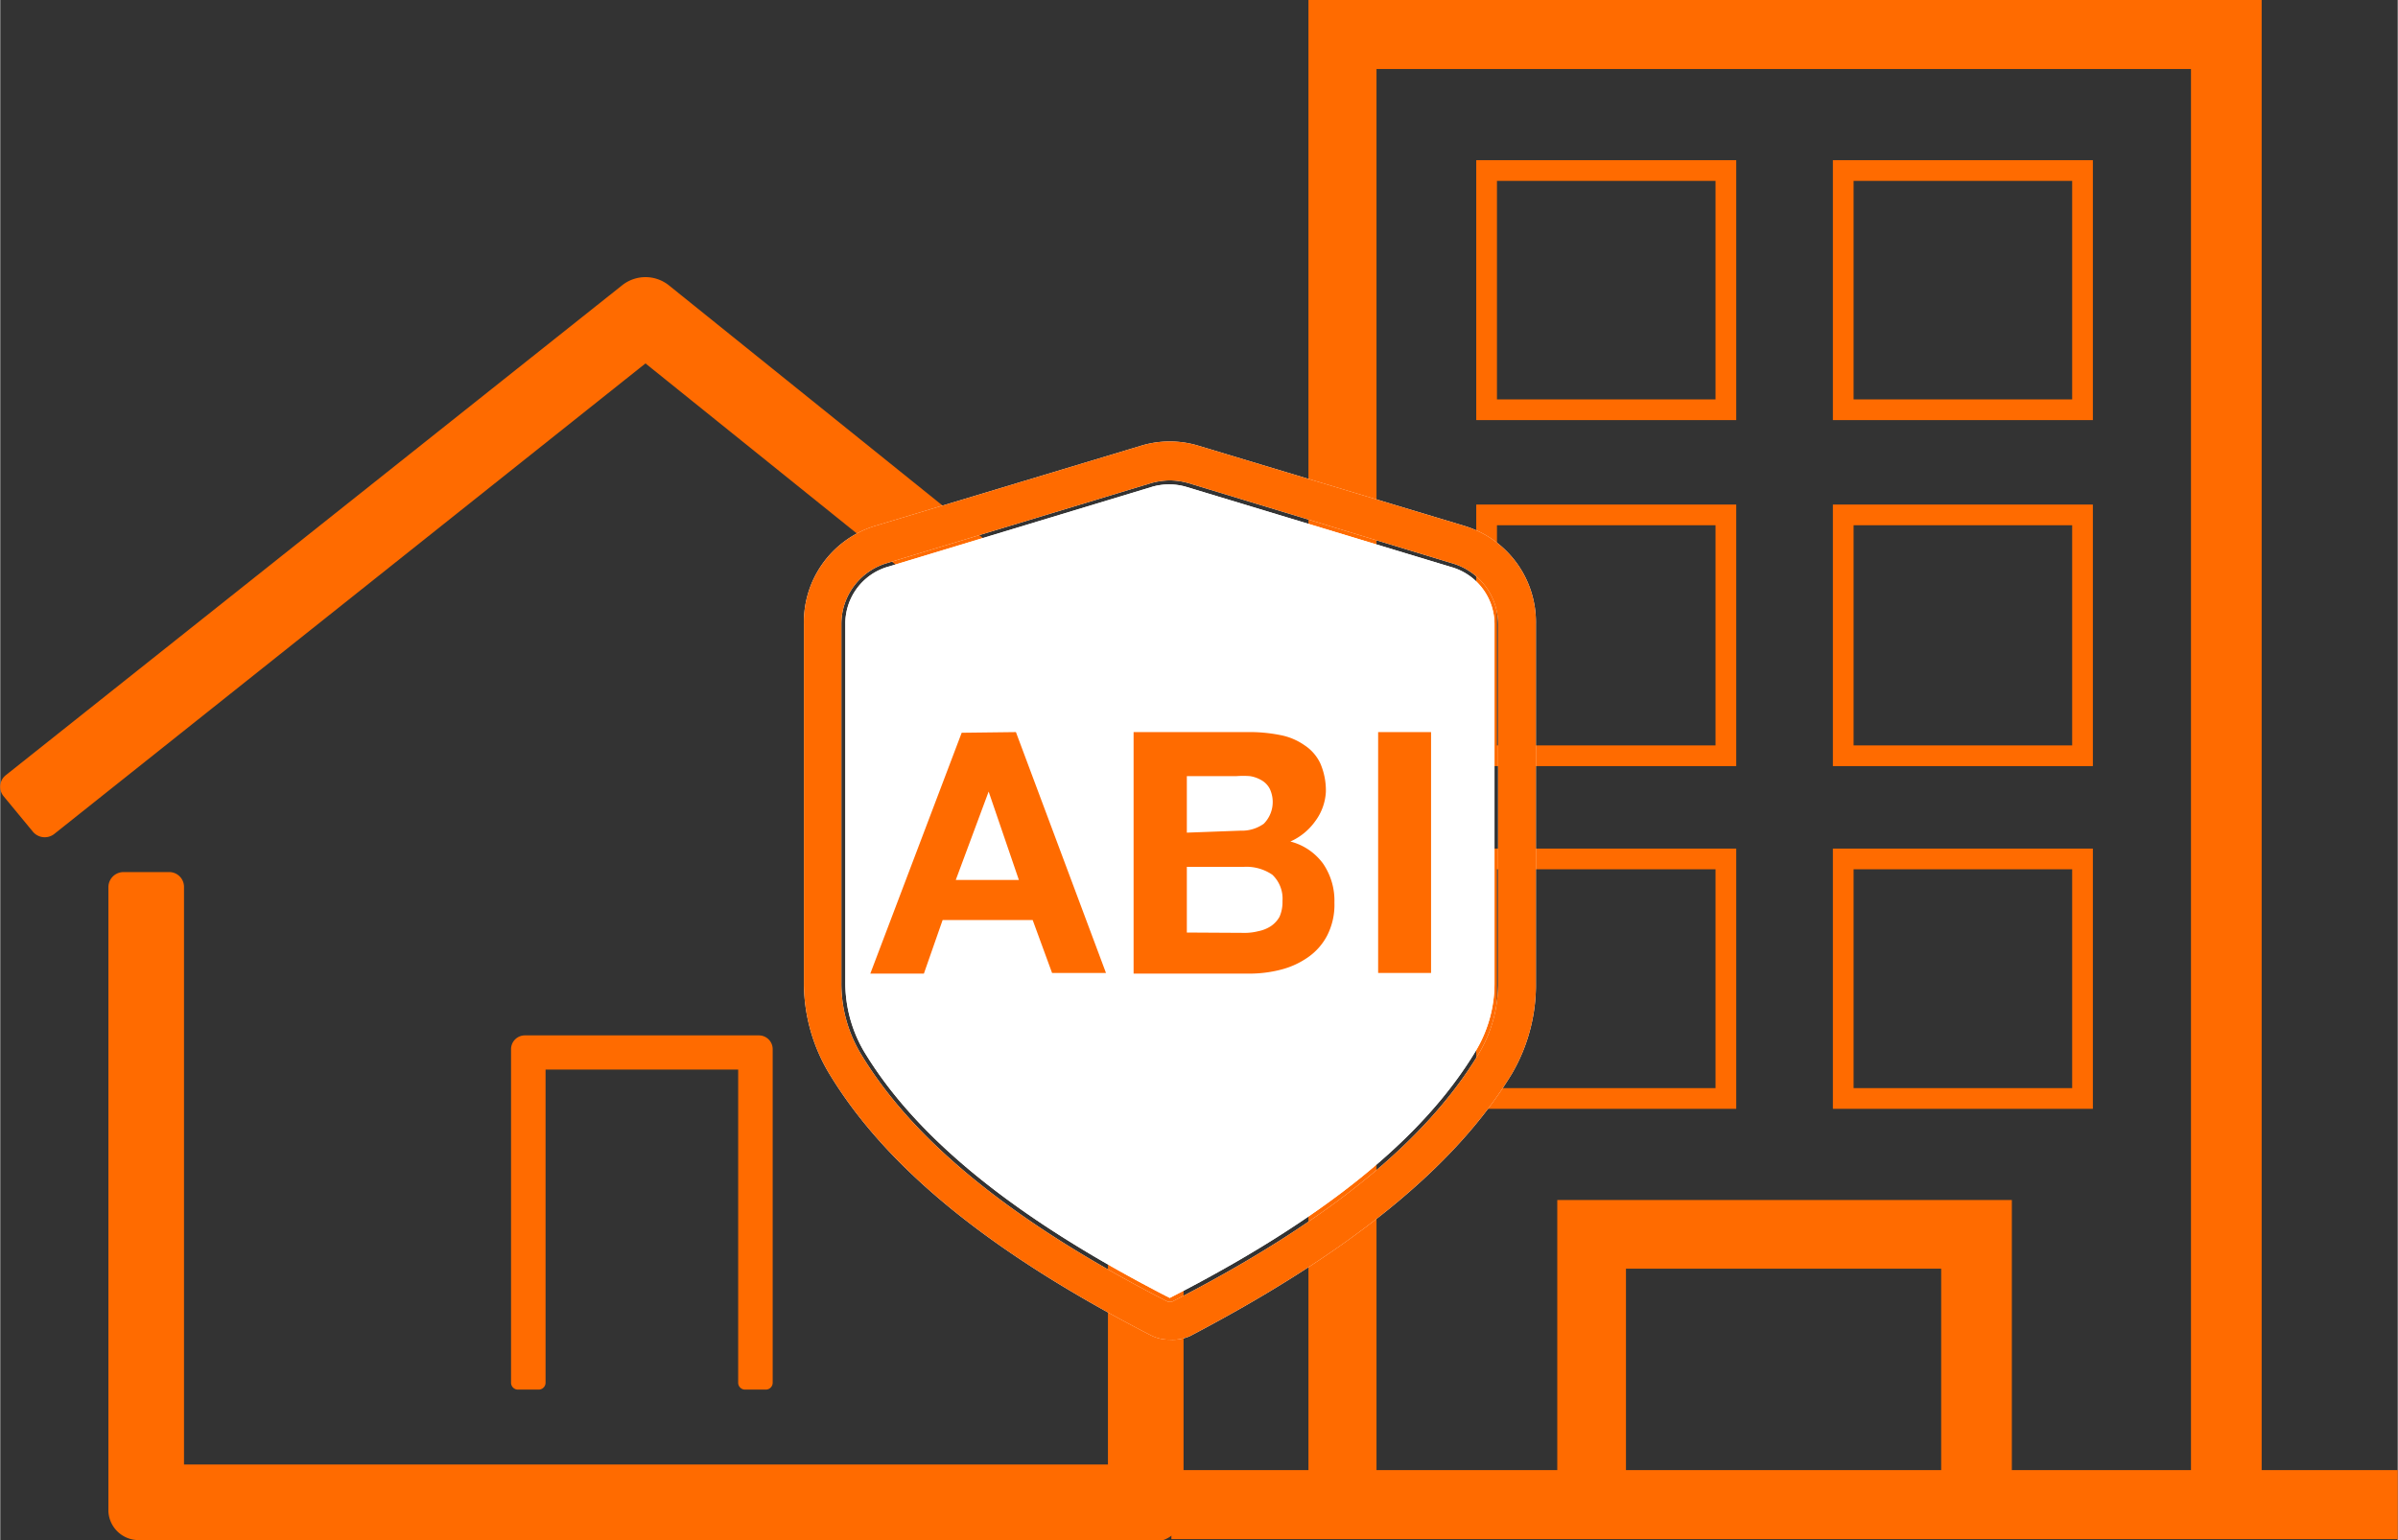
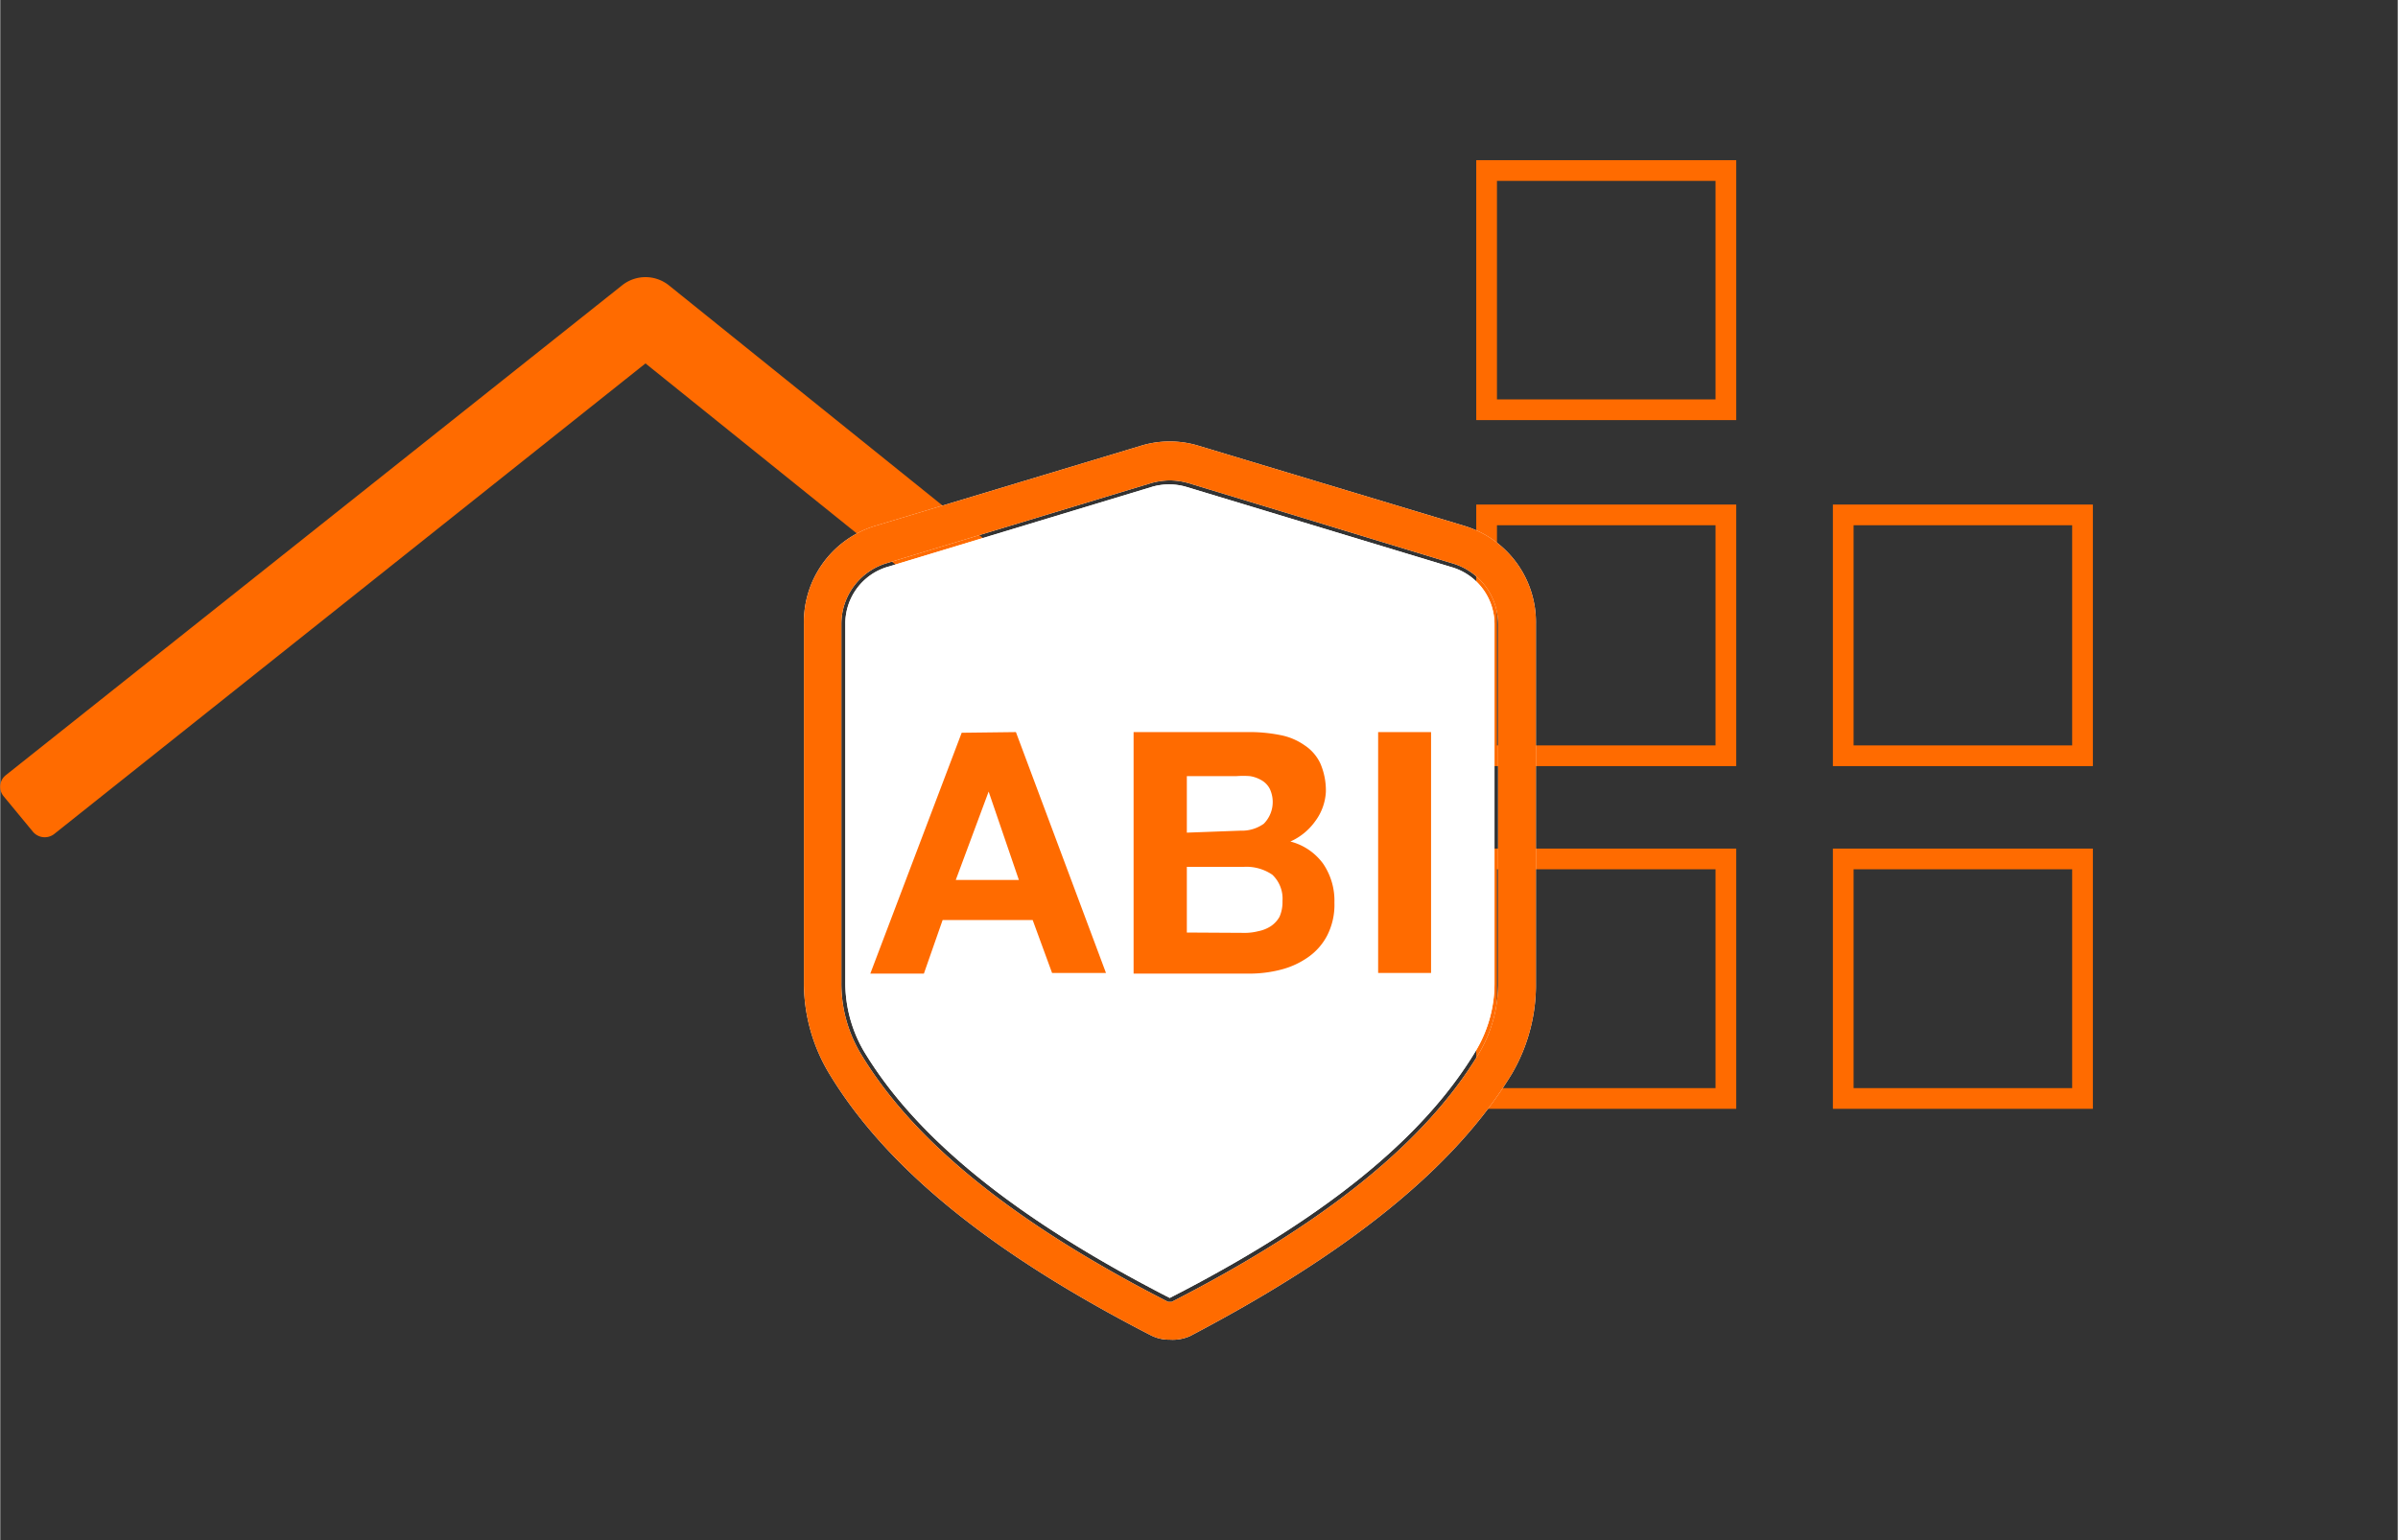
<svg xmlns="http://www.w3.org/2000/svg" width="25.73mm" height="16.53mm" viewBox="0 0 72.94 46.87">
  <rect x="0" y="0" width="72.94" height="46.87" fill="#333333" stroke="none" />
  <title>batch02Asset 95</title>
  <path d="M1,25.32.1,24.23a.45.45,0,0,1,.07-.64L18.91,8.69a1.14,1.14,0,0,1,1.44,0l18.51,14.9a.46.46,0,0,1,.07.65l-.86,1.07a.46.46,0,0,1-.65.07L19.63,11.06l-18,14.33A.47.47,0,0,1,1,25.32" fill="#FF6B00" />
-   <path d="M35.08,46.87H4.21A.92.92,0,0,1,3.29,46V27a.46.46,0,0,1,.46-.46H5.13a.45.45,0,0,1,.46.46V44.57H33.7V27a.45.45,0,0,1,.46-.46h1.38A.46.46,0,0,1,36,27V46a.92.92,0,0,1-.92.92" fill="#FF6B00" />
-   <path d="M23.29,42.29h-.63a.21.21,0,0,1-.21-.21V32.55H16.59v9.53a.21.21,0,0,1-.21.21h-.63a.21.21,0,0,1-.21-.21V31.93a.42.42,0,0,1,.42-.42h7.12a.42.42,0,0,1,.42.42V42.08a.21.21,0,0,1-.21.21" fill="#FF6B00" />
-   <path d="M68.8,44.74V0h-29V44.74H35.63v2.1H72.94v-2.1ZM41.87,2.1H66.65V44.74H61.2V36.52H47.37v8.22h-5.5ZM59.1,44.74H49.46V38.61h9.59v6.13Z" fill="#FF6B00" />
  <path d="M52.5,15.67H45.22V23H52.5Z" fill="none" stroke="#FF6B00" stroke-miterlimit="10" stroke-width="0.63" />
  <path d="M63.35,15.67H56.07V23h7.28Z" fill="none" stroke="#FF6B00" stroke-miterlimit="10" stroke-width="0.63" />
  <path d="M52.5,5.19H45.22v7.28H52.5Z" fill="none" stroke="#FF6B00" stroke-miterlimit="10" stroke-width="0.63" />
-   <path d="M63.35,5.19H56.07v7.28h7.28Z" fill="none" stroke="#FF6B00" stroke-miterlimit="10" stroke-width="0.63" />
  <path d="M52.5,26.14H45.22v7.29H52.5Z" fill="none" stroke="#FF6B00" stroke-miterlimit="10" stroke-width="0.63" />
  <path d="M63.35,26.14H56.07v7.29h7.28Z" fill="none" stroke="#FF6B00" stroke-miterlimit="10" stroke-width="0.63" />
  <path d="M45.46,29.89A4,4,0,0,1,44.88,32c-1.61,2.67-4.65,5.12-9.3,7.5-4.64-2.38-7.69-4.83-9.3-7.5a4.13,4.13,0,0,1-.57-2.12V19A1.8,1.8,0,0,1,27,17.25l8.06-2.44a1.87,1.87,0,0,1,1,0l8.06,2.44A1.81,1.81,0,0,1,45.46,19Z" fill="#fff" />
  <path d="M35.58,40.77a1.22,1.22,0,0,1-.57-.13c-4.86-2.5-8.07-5.1-9.81-8a5.35,5.35,0,0,1-.75-2.77V19A3.06,3.06,0,0,1,26.63,16l8.06-2.43a3,3,0,0,1,1.78,0L44.53,16A3.06,3.06,0,0,1,46.72,19V29.89A5.36,5.36,0,0,1,46,32.66c-1.74,2.88-5,5.48-9.8,8A1.29,1.29,0,0,1,35.58,40.77Zm0-26.15a2.16,2.16,0,0,0-.56.08L27,17.13A1.93,1.93,0,0,0,25.59,19V29.89a4.14,4.14,0,0,0,.59,2.18c1.62,2.69,4.68,5.16,9.35,7.55h.11c4.66-2.39,7.72-4.86,9.34-7.55a4.14,4.14,0,0,0,.59-2.18V19a1.93,1.93,0,0,0-1.37-1.85L36.14,14.7A2.1,2.1,0,0,0,35.58,14.62Z" fill="#fff" />
  <path d="M45.46,29.89A4,4,0,0,1,44.88,32c-1.61,2.67-4.65,5.12-9.3,7.5-4.64-2.38-7.69-4.83-9.3-7.5a4.13,4.13,0,0,1-.57-2.12V19A1.8,1.8,0,0,1,27,17.25l8.06-2.44a1.87,1.87,0,0,1,1,0l8.06,2.44A1.81,1.81,0,0,1,45.46,19Z" fill="#fff" />
  <path d="M35.58,40.77a1.22,1.22,0,0,1-.57-.13c-4.86-2.5-8.07-5.1-9.81-8a5.35,5.35,0,0,1-.75-2.77V19A3.06,3.06,0,0,1,26.63,16l8.06-2.43a3,3,0,0,1,1.78,0L44.53,16A3.06,3.06,0,0,1,46.72,19V29.89A5.36,5.36,0,0,1,46,32.66c-1.74,2.88-5,5.48-9.8,8A1.29,1.29,0,0,1,35.58,40.77Zm0-26.15a2.16,2.16,0,0,0-.56.08L27,17.13A1.93,1.93,0,0,0,25.59,19V29.89a4.14,4.14,0,0,0,.59,2.18c1.62,2.69,4.68,5.16,9.35,7.55h.11c4.66-2.39,7.72-4.86,9.34-7.55a4.14,4.14,0,0,0,.59-2.18V19a1.93,1.93,0,0,0-1.37-1.85L36.14,14.7A2.1,2.1,0,0,0,35.58,14.62Z" fill="#FF6B00" />
  <path d="M30.9,22.28l2.74,7.33H32L31.41,28H28.67l-.57,1.63H26.47l2.78-7.33Zm.09,4.5-.92-2.69h0l-1,2.69Z" fill="#FF6B00" />
  <path d="M37.94,22.28a4.72,4.72,0,0,1,1,.09,1.9,1.9,0,0,1,.74.31,1.35,1.35,0,0,1,.48.55,2.08,2.08,0,0,1,.17.87A1.64,1.64,0,0,1,40,25a1.85,1.85,0,0,1-.75.61,1.78,1.78,0,0,1,1,.68,2,2,0,0,1,.34,1.18,2.06,2.06,0,0,1-.22,1,1.85,1.85,0,0,1-.58.66,2.52,2.52,0,0,1-.83.38,3.83,3.83,0,0,1-1,.12H34.48V22.28Zm-.21,3a1.15,1.15,0,0,0,.71-.21A.94.94,0,0,0,38.62,24a.64.64,0,0,0-.24-.25,1,1,0,0,0-.36-.13,2.71,2.71,0,0,0-.41,0H36.1v1.72Zm.09,3.11a1.64,1.64,0,0,0,.45-.05,1.08,1.08,0,0,0,.38-.15.84.84,0,0,0,.27-.29,1.11,1.11,0,0,0,.09-.48,1,1,0,0,0-.31-.8,1.4,1.4,0,0,0-.85-.24H36.1v2Z" fill="#FF6B00" />
  <path d="M43.53,22.28v7.33H41.92V22.28Z" fill="#FF6B00" />
</svg>